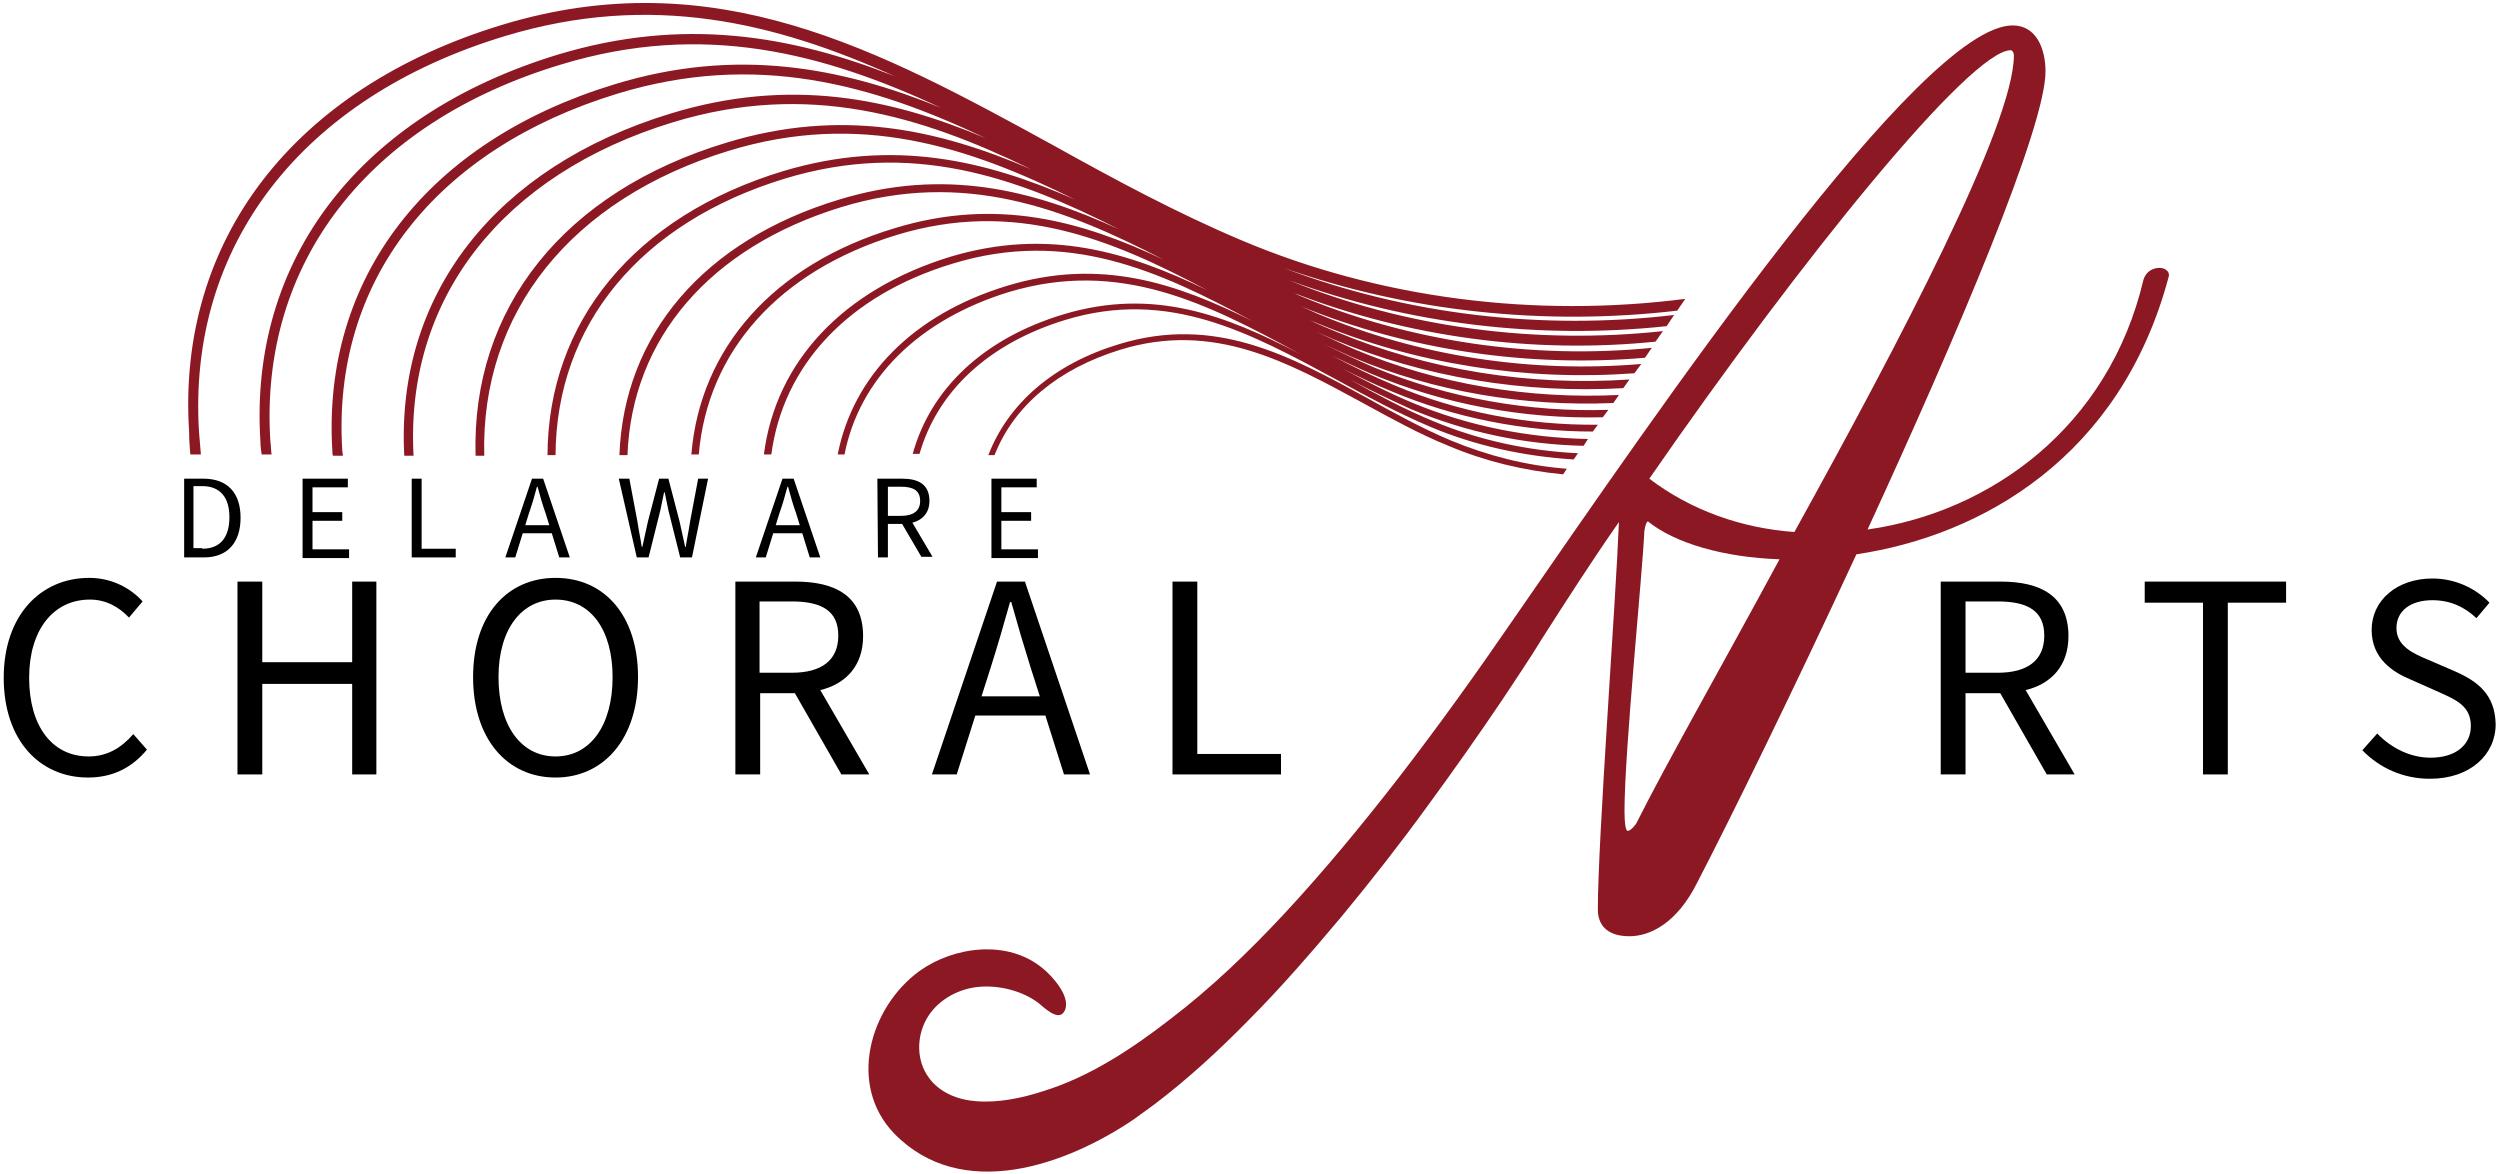
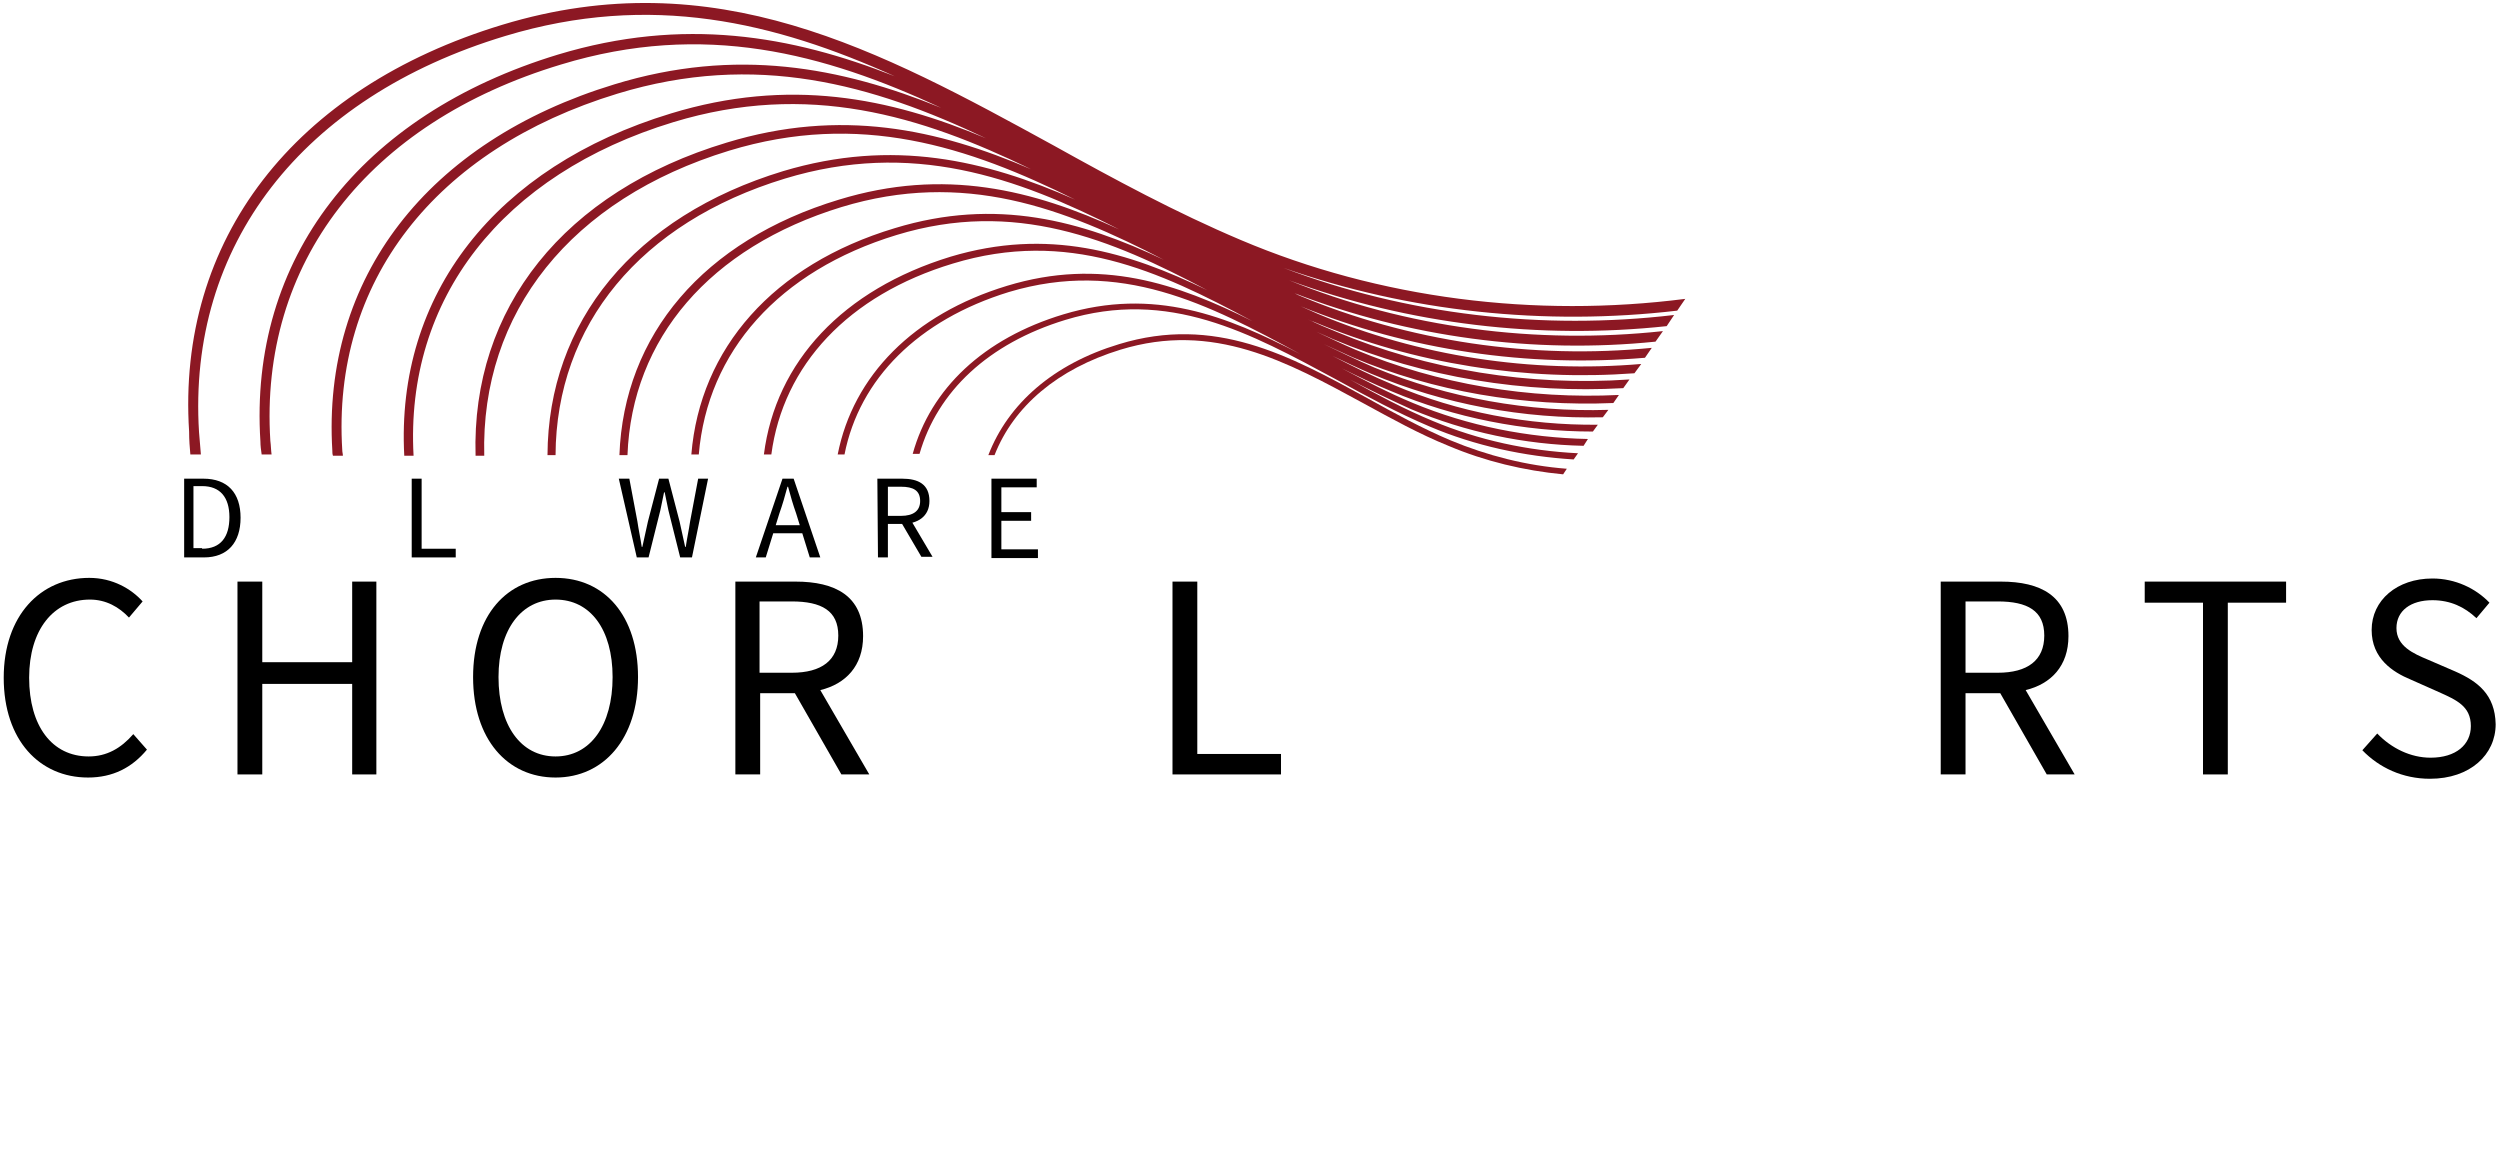
<svg xmlns="http://www.w3.org/2000/svg" version="1.1" id="Layer_1" x="0px" y="0px" viewBox="0 0 403.2 189.4" style="enable-background:new 0 0 403.2 189.4;" xml:space="preserve">
  <style type="text/css">
	.st0{fill:#8C1823;}
</style>
  <g>
    <path d="M14.3,122c-5.9,0-9.6-4.9-9.6-12.7c0-7.7,3.9-12.6,9.8-12.6c2.6,0,4.7,1.2,6.3,2.9L23,97c-1.8-2-4.8-3.8-8.6-3.8   c-7.9,0-13.8,6.1-13.8,16.1c0,10.1,5.8,16.1,13.6,16.1c4,0,7.1-1.6,9.5-4.5l-2.2-2.5C19.5,120.7,17.2,122,14.3,122z" />
    <polygon points="56.8,106.8 42.3,106.8 42.3,93.8 38.3,93.8 38.3,124.9 42.3,124.9 42.3,110.3 56.8,110.3 56.8,124.9 60.7,124.9    60.7,93.8 56.8,93.8  " />
    <path d="M89.6,93.2c-7.8,0-13.3,6-13.3,16s5.5,16.2,13.3,16.2s13.3-6.3,13.3-16.2C102.9,99.3,97.5,93.2,89.6,93.2z M89.6,122   c-5.6,0-9.2-5-9.2-12.8c0-7.7,3.7-12.5,9.2-12.5c5.6,0,9.2,4.8,9.2,12.5C98.8,117,95.2,122,89.6,122z" />
    <path d="M139.2,102.6c0-6.5-4.5-8.8-10.9-8.8h-9.7v31.1h4v-13.1h5.6l7.5,13.1h4.5l-7.9-13.6C136.4,110.3,139.2,107.4,139.2,102.6z    M122.5,97h5.2c4.8,0,7.5,1.5,7.5,5.5s-2.7,6-7.5,6h-5.2V97z" />
-     <path d="M160.8,93.8l-10.5,31.1h4l3-9.5h11.3l3,9.5h4.2l-10.5-31.1H160.8z M167.7,112.3h-9.4l1.5-4.7c1.1-3.5,2.1-6.9,3.1-10.5h0.2   c1,3.6,2,7,3.1,10.5L167.7,112.3z" />
    <polygon points="193.1,93.8 189.1,93.8 189.1,124.9 206.6,124.9 206.6,121.6 193.1,121.6  " />
    <path d="M333.6,102.6c0-6.5-4.5-8.8-10.9-8.8H313v31.1h4v-13.1h5.6l7.5,13.1h4.5l-7.9-13.6C330.8,110.3,333.6,107.4,333.6,102.6z    M317,97h5.2c4.8,0,7.5,1.5,7.5,5.5s-2.7,6-7.5,6H317V97z" />
    <polygon points="345.9,97.2 355.3,97.2 355.3,124.9 359.3,124.9 359.3,97.2 368.7,97.2 368.7,93.8 345.9,93.8  " />
    <path d="M396,108.3l-4.4-1.9c-2.4-1-5.1-2.2-5.1-5.1c0-2.8,2.3-4.5,5.8-4.5c2.9,0,5.2,1.1,7.1,2.9l2.1-2.5   c-2.2-2.3-5.5-3.9-9.2-3.9c-5.7,0-9.8,3.5-9.8,8.3c0,4.6,3.4,6.8,6.3,8l4.5,2c2.9,1.3,5.2,2.3,5.2,5.5c0,3-2.4,5.1-6.5,5.1   c-3.2,0-6.3-1.5-8.6-3.9L381,121c2.7,2.8,6.5,4.6,10.9,4.6c6.5,0,10.6-3.9,10.6-8.8C402.4,112,399.6,109.9,396,108.3z" />
  </g>
  <g>
    <path class="st0" d="M220.5,64.2c-12.6-6.9-24.6-13.4-40-8.7c-10.6,3.2-17.9,9.6-21.1,17.9h1c3.1-7.9,10.2-13.9,20.3-17   c15-4.6,26.8,1.9,39.3,8.7c4.4,2.4,8.9,4.9,13.6,6.8c5.9,2.5,12.2,4,18.5,4.6l0.6-0.9c-6.5-0.5-12.8-2.1-18.8-4.6   C229.4,69.1,224.8,66.6,220.5,64.2z" />
    <path class="st0" d="M30.7,73.3h1.7c-0.1-1.2-0.2-2.4-0.3-3.6c-1.9-30.1,16.6-54,49.4-63.9c23.5-7.1,43.5-2.2,62.8,6.5   C127.6,5.7,110.2,2.7,90,8.8c-31.9,9.7-49.9,33-48,62.4c0,0.7,0.1,1.4,0.2,2.1h1.6c-0.1-0.7-0.1-1.5-0.2-2.2   c-1.8-28.6,15.7-51.3,46.9-60.7c23-7,42.4-1.8,61.3,7c-16.2-6.6-33.1-9.8-52.7-3.8c-30.2,9.2-47.2,31.3-45.5,59.1   c0,0.3,0,0.5,0.1,0.8h1.6c0-0.3-0.1-0.6-0.1-0.9c-1.7-27.1,14.9-48.5,44.4-57.5c22.3-6.8,41.1-1.5,59.4,7.2   c-15.6-6.6-31.8-9.8-50.8-4c-28.3,8.6-44.4,29.2-43,55.2h1.5C65.3,48.2,81,28.1,108.6,19.7c21.7-6.6,39.8-1.1,57.7,7.6   c-15.1-6.5-30.7-9.9-49.1-4.3C91,30.9,76,49.7,76.7,73.5h1.4c-0.6-23.1,14-41.4,39.5-49.2c21-6.4,38.5-0.7,55.8,7.9   c-14.5-6.4-29.4-9.9-47.1-4.6c-24,7.3-37.9,24.3-38,45.8h1.3c0.1-21,13.7-37.5,37-44.6c20.4-6.2,37.2-0.3,53.9,8.2   c-13.9-6.4-28.2-10-45.2-4.8c-21.8,6.6-34.7,21.8-35.4,41.2h1.3c0.7-18.8,13.3-33.5,34.5-40c19.7-6,35.8,0.1,52,8.5   c-13.3-6.3-27-10.1-43.4-5.1c-19.6,5.9-31.4,19.4-32.8,36.5h1.2c1.4-16.6,12.9-29.6,31.9-35.4c19-5.8,34.5,0.6,50.1,8.9   c-12.8-6.2-25.7-10.1-41.4-5.4c-17.3,5.3-28.2,16.9-30.1,31.9h1.2c1.9-14.4,12.4-25.7,29.3-30.8c18.4-5.6,33.1,1.1,48.3,9.3   c-12.2-6.1-24.5-10.3-39.6-5.7s-24.8,14.5-27.3,27.2h1.1c2.4-12.2,11.9-21.7,26.5-26.2c18-5.4,32.1,1.9,47,10   c-11.9-6.2-23.6-10.8-38.2-6.4c-12.9,3.9-21.4,12-24.3,22.5h1.1c2.9-10.1,11.1-17.8,23.5-21.6c16.7-5.1,29.8,2.1,43.7,9.6   c4.9,2.7,9.9,5.4,15.1,7.6c7.3,3.1,15.2,4.8,23.2,5.3l0.7-1c-8.1-0.4-16-2.1-23.4-5.2c-4.6-1.9-9.1-4.3-13.4-6.7   c3.2,1.7,6.6,3.3,9.9,4.8c8.8,3.7,18.3,5.7,27.8,5.9l0.7-1.1c-9.7-0.2-19.3-2.1-28.2-5.8c-3.9-1.6-7.7-3.6-11.5-5.6   c2.6,1.3,5.3,2.6,8,3.7c10.2,4.3,21.4,6.5,32.5,6.5l0.8-1.1c-11.3,0.1-22.5-2-32.9-6.4c-3.4-1.4-6.6-3-9.9-4.7c2.1,1,4.2,2,6.3,2.9   c11.7,4.9,24.5,7.3,37.3,7l0.9-1.2c-12.9,0.4-25.8-1.9-37.7-6.8c-2.8-1.2-5.5-2.5-8.2-3.8c1.5,0.7,3.1,1.4,4.6,2.1   c13.2,5.6,27.7,8,42.1,7.4l0.9-1.3c-14.5,0.7-29.1-1.7-42.5-7.3c-2.1-0.9-4.2-1.9-6.3-2.9c0.9,0.4,1.8,0.8,2.7,1.2   c14.7,6.2,30.9,8.8,46.8,7.9l1-1.4c-16.1,1.1-32.5-1.5-47.3-7.7c-1.5-0.6-3.1-1.3-4.6-2c0.3,0.1,0.6,0.3,1,0.4   c16.2,6.8,34.1,9.6,51.7,8.3l1.1-1.5c-17.7,1.5-35.8-1.2-52.2-8.1c-0.9-0.4-1.8-0.8-2.7-1.2c17.4,7.1,36.7,9.9,55.5,8.3l1.1-1.6   c-19.3,1.9-39.2-1-57-8.5c-0.2-0.1-0.4-0.2-0.6-0.3c18.4,7.1,38.6,9.8,58.2,7.8l1.2-1.7c-20.4,2.2-41.4-0.5-60.3-8.2   c19.3,7.1,40.4,9.6,60.9,7.4l1.2-1.8c-21.2,2.5-43.1,0-63-7.6c20.2,7.1,42.2,9.4,63.5,6.9l1.3-1.9c-24.2,3.1-49.3,0-71.7-9.5   c-10.4-4.4-20.4-9.8-30.1-15.2C141.9,8.1,115.3-6.4,81,4C47.4,14.2,28.5,38.7,30.5,69.6C30.5,71,30.6,72.2,30.7,73.3z" />
  </g>
-   <path class="st0" d="M348.3,43.2c-1.1,0-2.2,0.6-2.6,1.9c-5.6,23.8-24.7,37.5-44.5,40.3c14.6-31.7,28.7-64.9,28.7-73.9  c0-3.5-1.4-7.4-5.3-7.4c-14.8,0-56.8,61.5-80.6,95.9c-5.9,8.6-12,17.1-18.4,25.4c-5.9,7.6-12,15-18.5,22c-5.7,6.1-11.7,11.9-18.4,17  c-6.2,4.8-13,9.3-20.5,11.6c-3.4,1.1-7.2,1.9-10.8,1.6c-2.9-0.2-5.9-1.4-7.6-3.8c-2-2.7-2-6.5-0.4-9.4s4.8-4.8,8.1-5.2  c3.3-0.4,7.2,0.5,9.9,2.5c0.8,0.6,3.2,3.1,4.2,1.5c1.4-2.2-1.9-5.8-3.4-7c-5.6-4.7-14.3-3.6-19.9,0.4c-8.1,5.9-11.6,18.4-4.1,26.2  c10.9,11.2,27.8,5.1,38.7-2.3c1.1-0.8,2.2-1.6,3.3-2.4c5.4-4.1,10.4-8.7,15.1-13.5c5.3-5.3,10.2-11,15-16.7c4.8-5.8,9.5-11.8,14-18  c4.1-5.6,8.2-11.4,12.1-17.2c2.1-3.2,4.3-6.4,6.3-9.7c3.9-6.1,8-12.5,12.4-18.8c-0.5,12.9-3.4,51.2-3.4,62.5c0,2.3,1.3,4.3,5.1,4.3  c3.4,0,7.7-2.2,10.9-8.6c5.5-10.6,15.6-31.2,25.7-53c20.2-3,42.7-15.7,50.4-44.9C349.9,43.7,349.1,43.2,348.3,43.2z M263.9,132.8  c0,0-0.8,1.2-1.4,1.2c-0.3,0-0.5-1.2-0.5-3.2c0-9.7,2.9-38.3,3.2-45.1c0,0,0.2-1.6,0.6-1.6c4.3,3.5,12.2,5.8,21.2,6.1  C277.6,107.6,268.6,123.4,263.9,132.8z M289.4,85.8c-8.5-0.6-16.7-3.5-23.4-8.6c24.7-35.7,51.8-69.1,58.3-69.1  c0.2,0,0.5,0.3,0.5,0.9C324.7,20.2,306.6,54.7,289.4,85.8z" />
  <g>
    <g>
      <path d="M29.6,77.2h3.2c3.9,0,6,2.3,6,6.3s-2.1,6.4-5.9,6.4h-3.2V77.2H29.6z M32.6,88.5c3,0,4.4-1.9,4.4-5.1s-1.5-5-4.4-5h-1.4v10    h1.4V88.5z" />
-       <path d="M48.8,77.2h7.3v1.4h-5.7v4h4.8V84h-4.8v4.6h5.9V90h-7.5V77.2z" />
      <path d="M66.4,77.2H68v11.3h5.5v1.4h-7.1V77.2z" />
-       <path d="M85.8,77.2h1.8l4.3,12.7h-1.7L88,82.8c-0.5-1.4-0.9-2.8-1.3-4.3h-0.1c-0.4,1.5-0.8,2.9-1.3,4.3l-2.2,7.1h-1.6L85.8,77.2z     M83.8,84.7h5.8V86h-5.8V84.7z" />
      <path d="M99.8,77.2h1.7l1.3,6.9c0.2,1.4,0.5,2.7,0.7,4.1h0.1c0.3-1.4,0.6-2.7,0.9-4.1l1.8-6.9h1.5l1.8,6.9    c0.3,1.3,0.6,2.7,0.9,4.1h0.1c0.2-1.4,0.5-2.7,0.7-4.1l1.3-6.9h1.6l-2.6,12.7h-1.9l-1.9-7.6c-0.2-1-0.4-1.9-0.6-2.9h-0.1    c-0.2,1-0.4,1.9-0.6,2.9l-1.9,7.6h-1.9L99.8,77.2z" />
      <path d="M126.2,77.2h1.8l4.3,12.7h-1.7l-2.2-7.1c-0.5-1.4-0.9-2.8-1.3-4.3H127c-0.4,1.5-0.8,2.9-1.3,4.3l-2.2,7.1h-1.6L126.2,77.2    z M124.2,84.7h5.8V86h-5.8V84.7z" />
      <path d="M141.5,77.2h4c2.6,0,4.4,0.9,4.4,3.6c0,2.5-1.9,3.7-4.4,3.7h-2.3v5.4h-1.6L141.5,77.2L141.5,77.2z M145.3,83.2    c2,0,3.1-0.8,3.1-2.4c0-1.7-1.1-2.3-3.1-2.3h-2.1v4.7L145.3,83.2L145.3,83.2z M145.2,84l1.3-0.8l3.9,6.6h-1.8L145.2,84z" />
      <path d="M159.9,77.2h7.3v1.4h-5.7v4h4.8V84h-4.8v4.6h5.9V90h-7.5L159.9,77.2L159.9,77.2z" />
    </g>
  </g>
</svg>